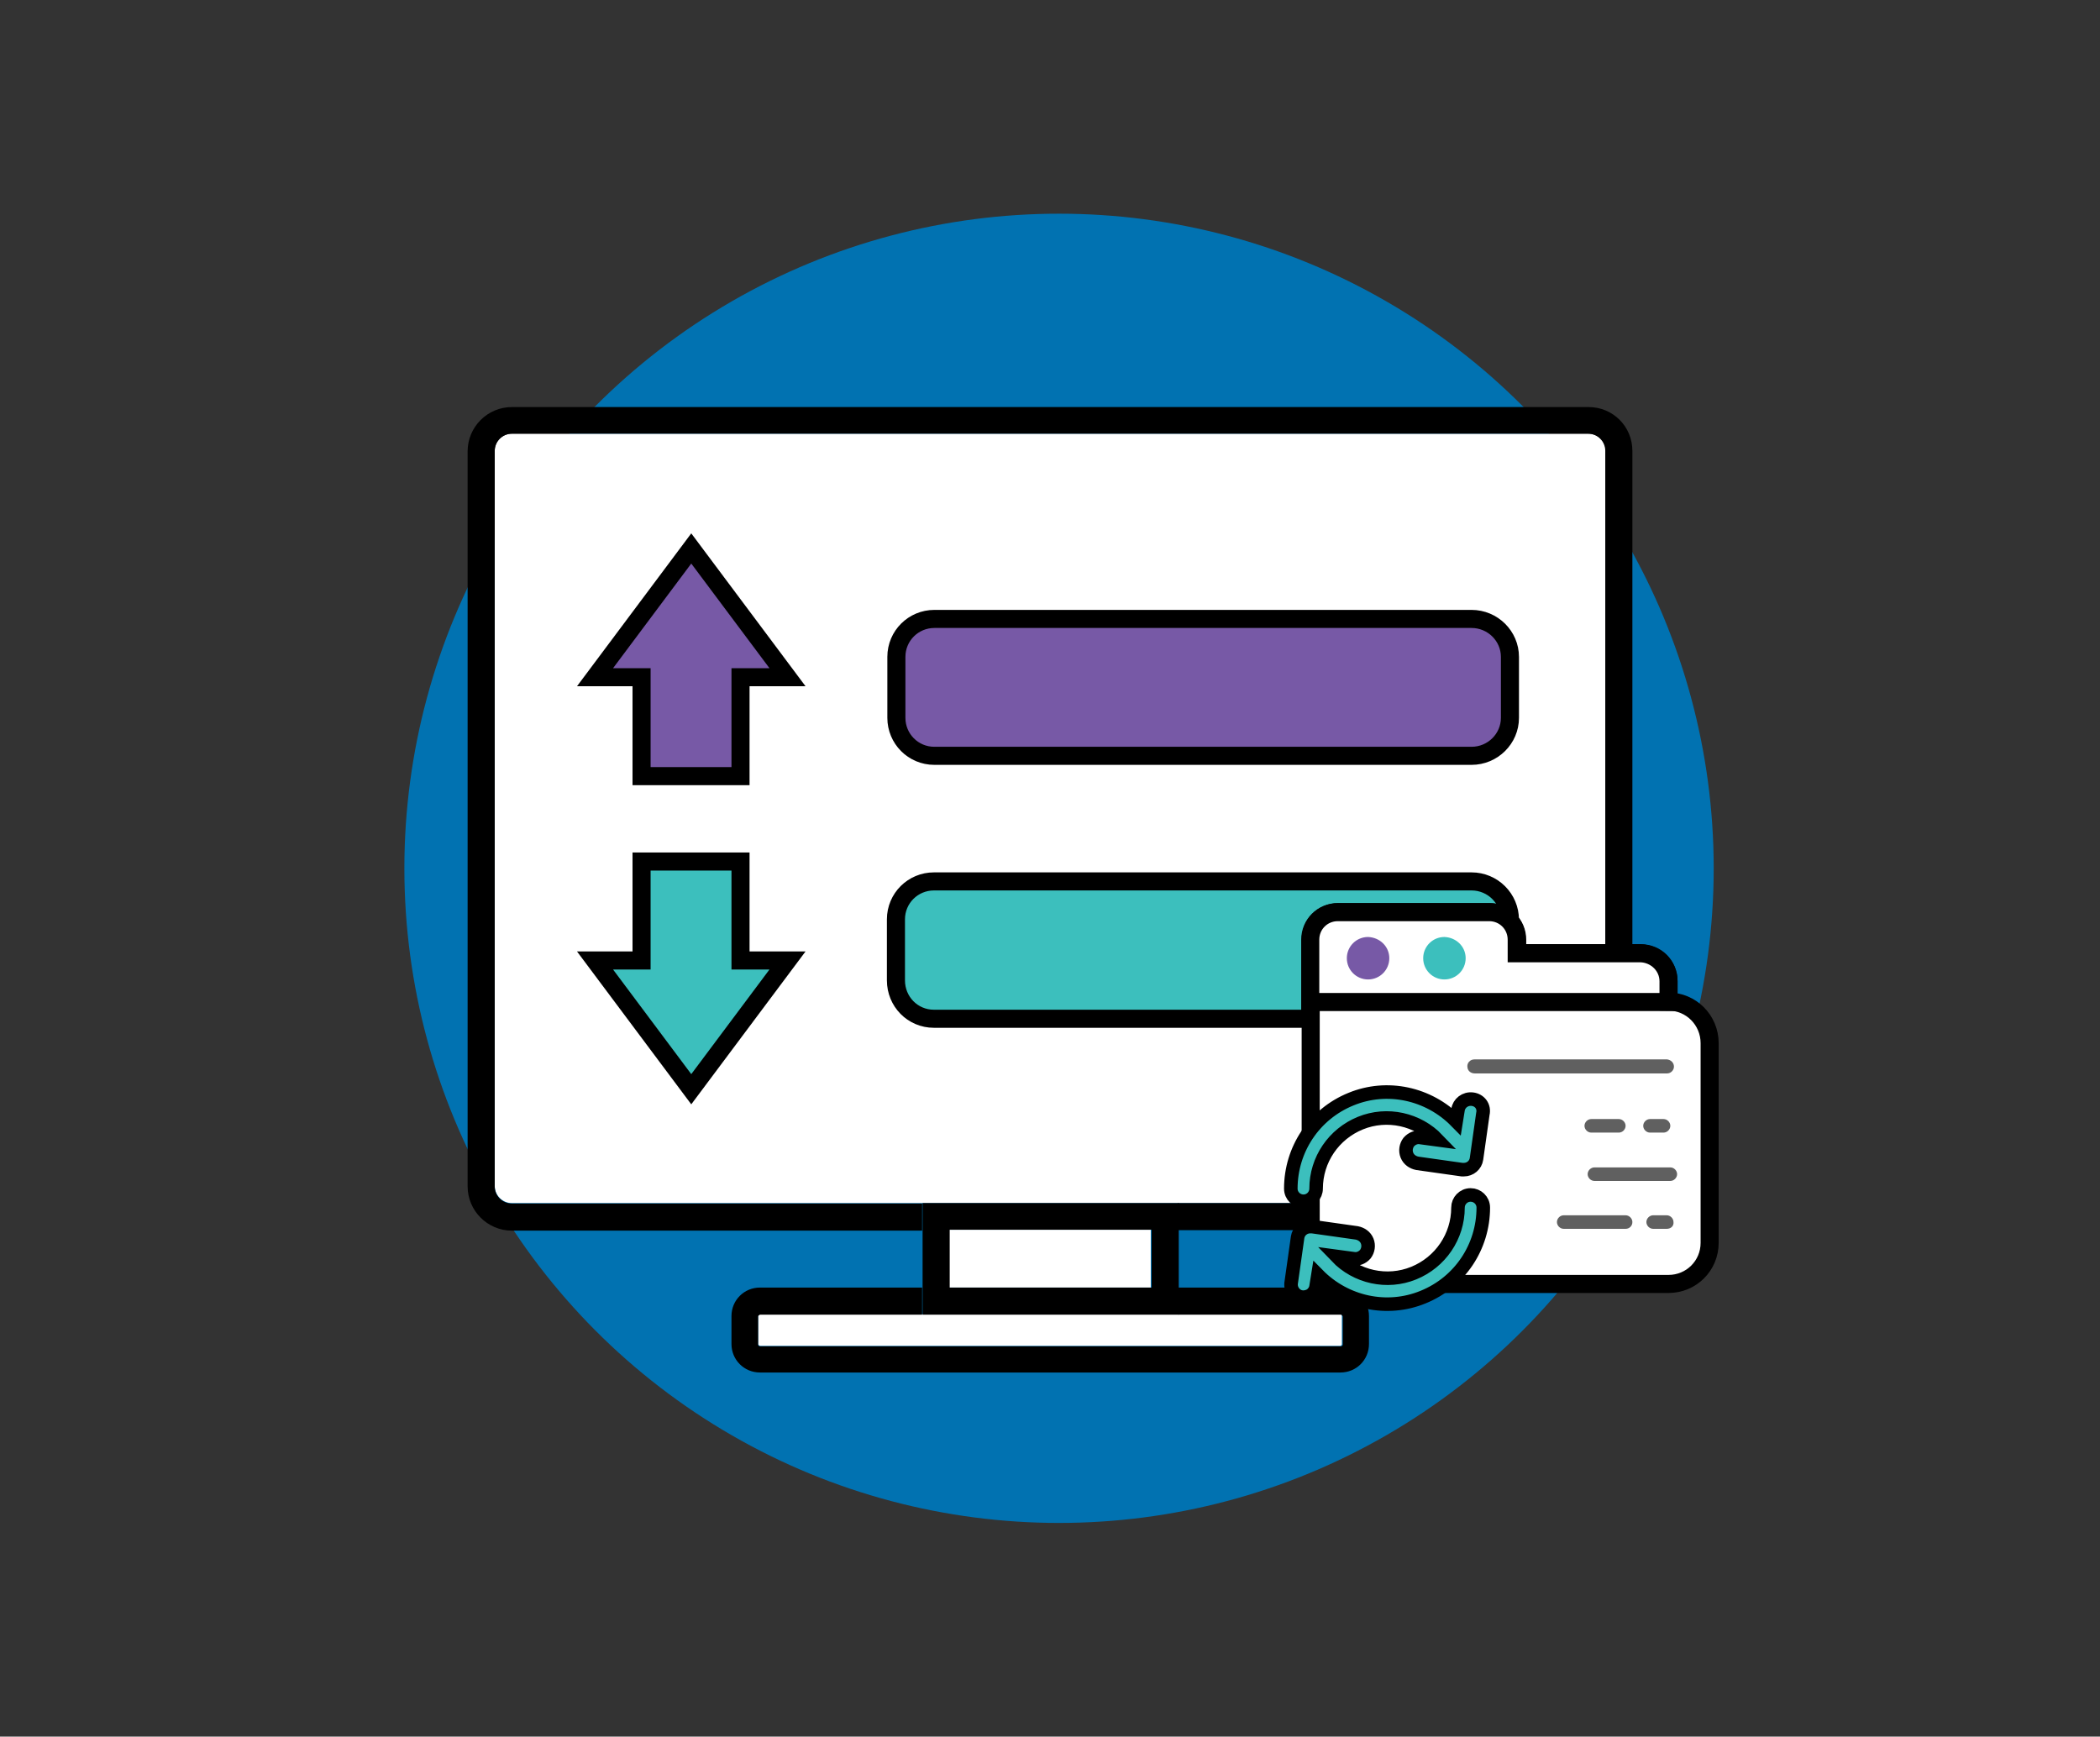
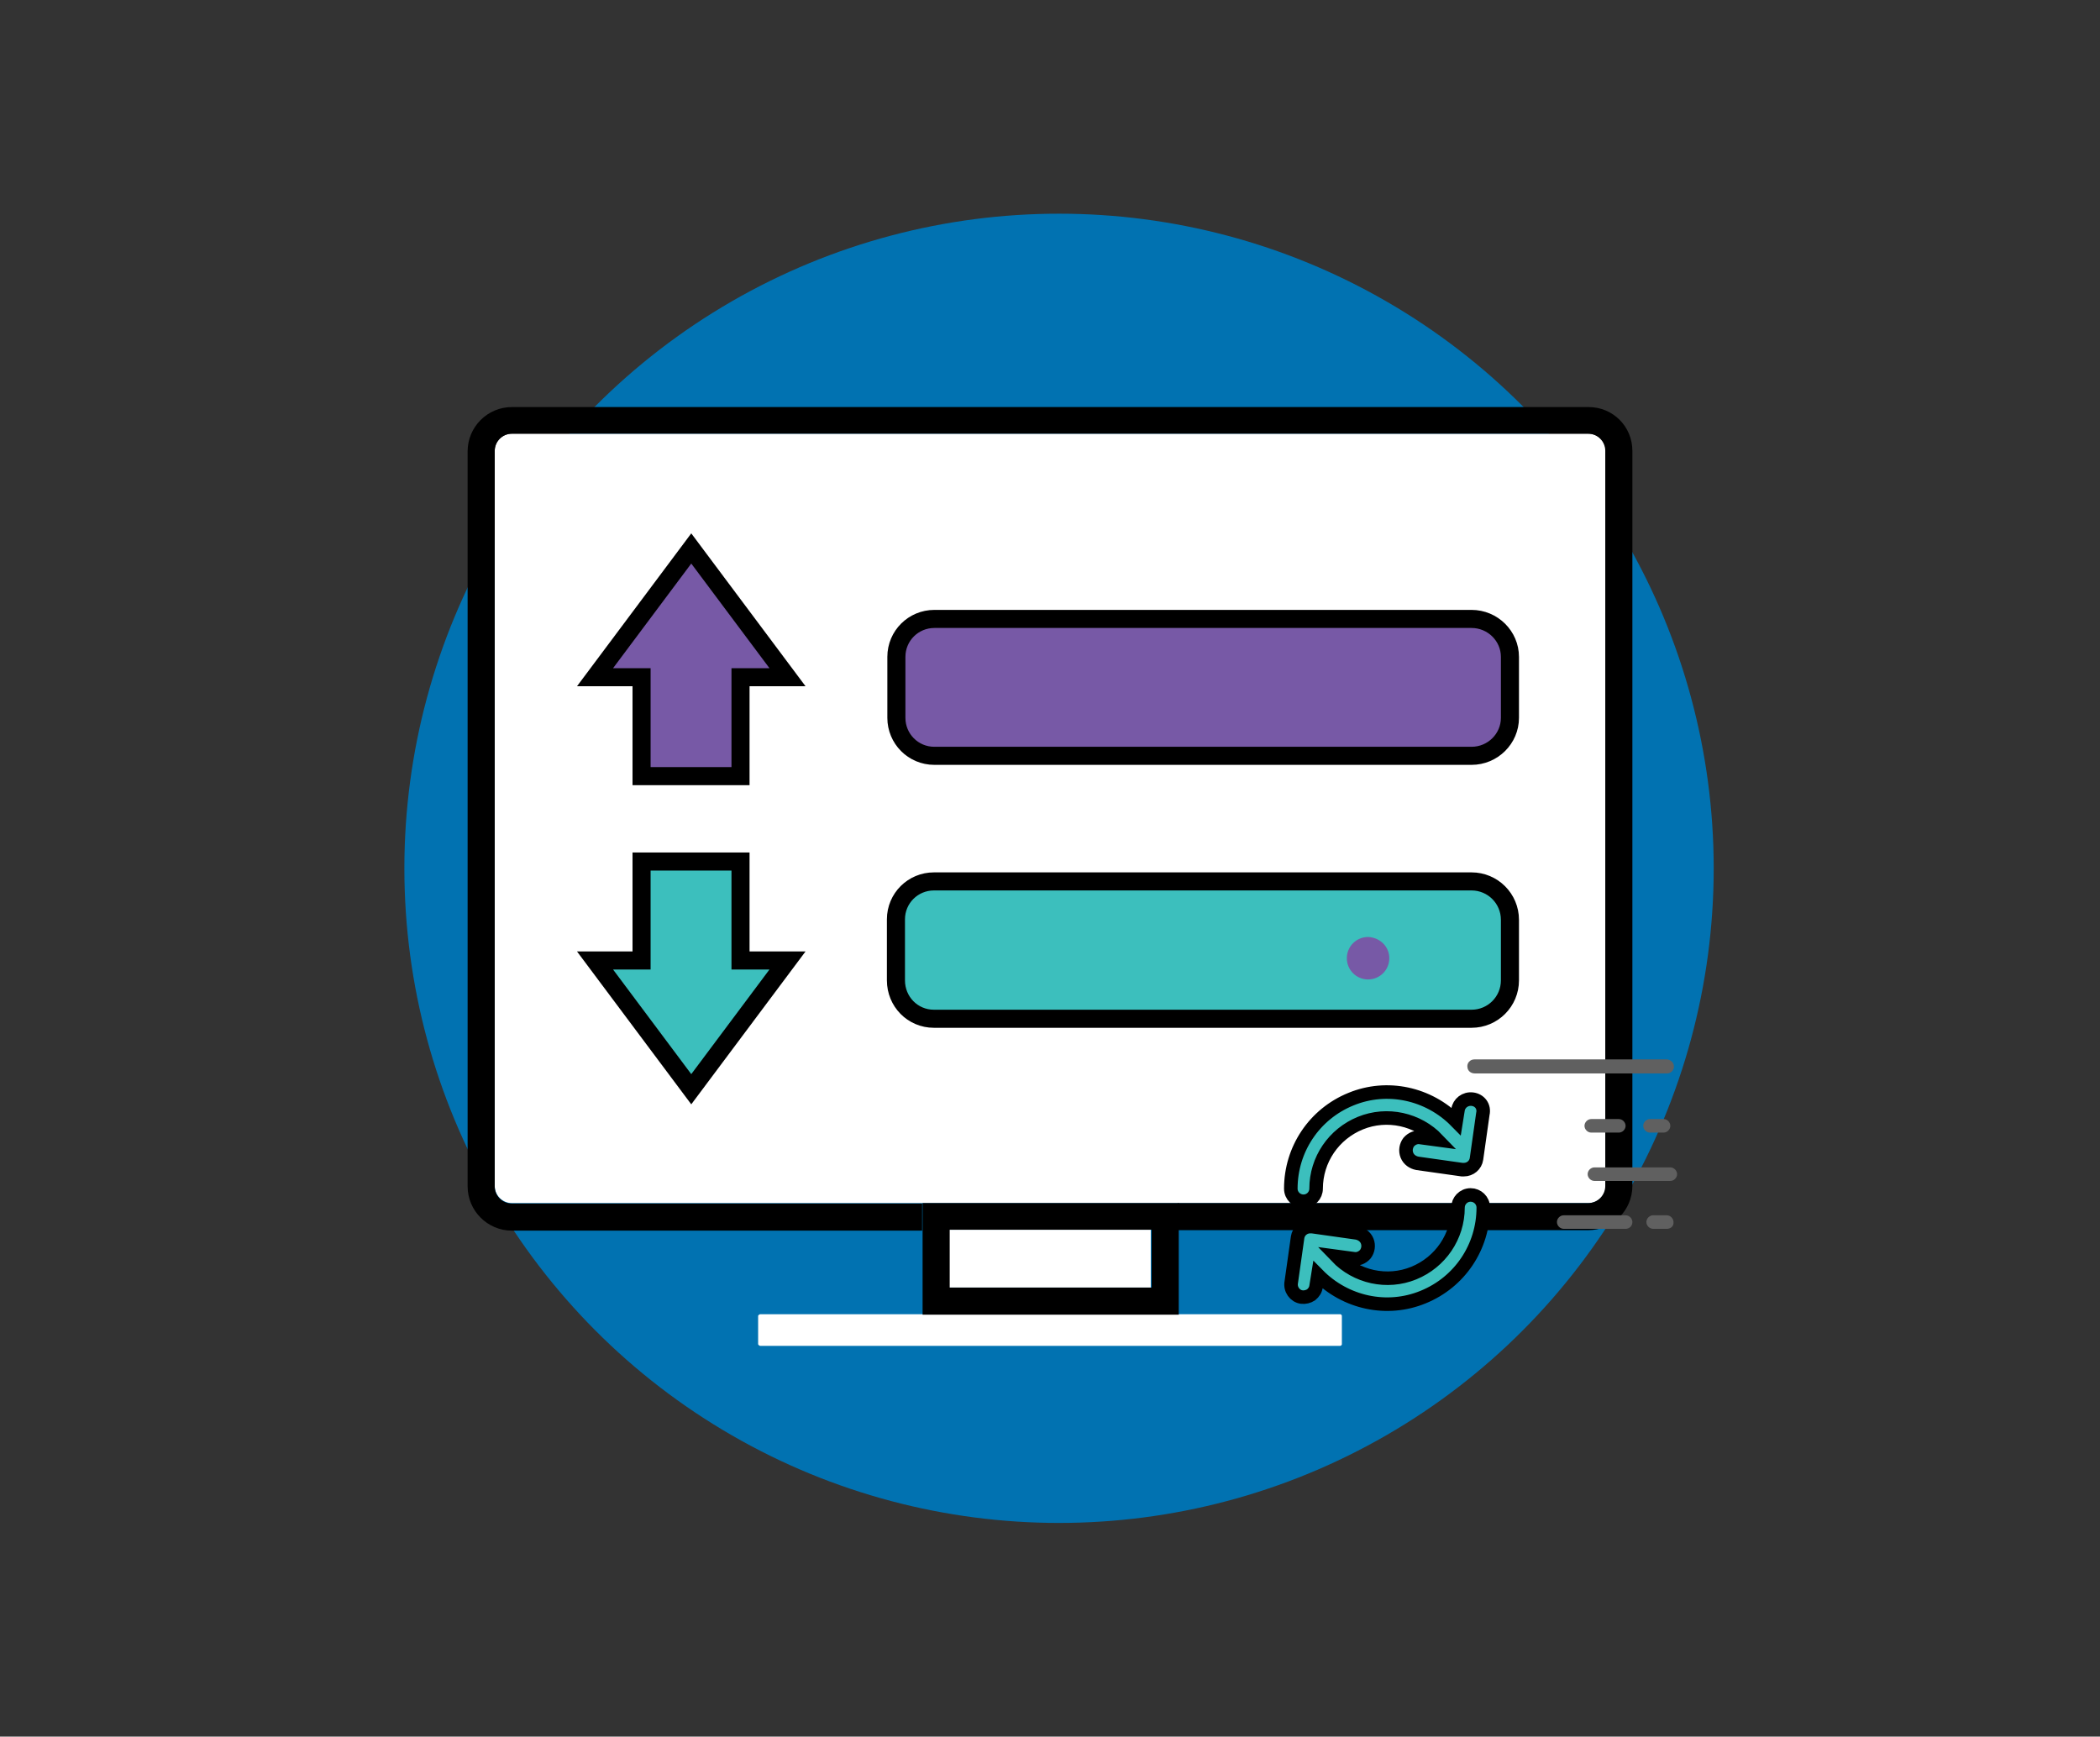
<svg xmlns="http://www.w3.org/2000/svg" version="1.1" id="Capa_1" x="0px" y="0px" viewBox="0 0 464.8 384.4" style="enable-background:new 0 0 464.8 384.4;" xml:space="preserve">
  <rect x="0" y="0" width="464.8" height="384.4" fill="#333333" stroke="none" />
  <style type="text/css">
	.st0{fill:#0172B1;}
	.st1{fill:#FFFFFF;}
	.st2{fill:#7759A6;stroke:#000000;stroke-width:4;stroke-miterlimit:10;}
	.st3{fill:#3CBFBD;stroke:#000000;stroke-width:4;stroke-miterlimit:10;}
	.st4{fill:#FFFFFF;stroke:#000000;stroke-width:4;stroke-miterlimit:10;}
	.st5{fill:#606060;}
	.st6{fill:#3CBFBD;stroke:#000000;stroke-width:3;stroke-miterlimit:10;}
	.st7{fill:none;}
	.st8{fill:#3CBFBD;}
	.st9{fill:#7759A6;}
</style>
  <circle class="st0" cx="234.4" cy="192.2" r="144.9" />
  <path class="st1" d="M351.6,266.3c2.1,0,3.8-1.7,3.8-3.8V99.8c0-2.1-1.7-3.8-3.8-3.8H113.3c-2.1,0-3.8,1.7-3.8,3.8v162.7  c0,2.1,1.7,3.8,3.8,3.8H351.6z" />
-   <path d="M351.6,90.1H113.3c-5.4,0-9.8,4.4-9.8,9.8v162.7c0,5.4,4.4,9.8,9.8,9.8h90.8v-6h-90.8c-2.1,0-3.8-1.7-3.8-3.8V99.8  c0-2.1,1.7-3.8,3.8-3.8h238.2c2.1,0,3.8,1.7,3.8,3.8v162.7c0,2.1-1.7,3.8-3.8,3.8h-90.8v6h90.8c5.4,0,9.8-4.4,9.8-9.8V99.8  C361.3,94.4,357,90.1,351.6,90.1L351.6,90.1z" />
+   <path d="M351.6,90.1H113.3c-5.4,0-9.8,4.4-9.8,9.8v162.7c0,5.4,4.4,9.8,9.8,9.8h90.8v-6h-90.8c-2.1,0-3.8-1.7-3.8-3.8V99.8  c0-2.1,1.7-3.8,3.8-3.8h238.2c2.1,0,3.8,1.7,3.8,3.8v162.7c0,2.1-1.7,3.8-3.8,3.8h-90.8v6h90.8c5.4,0,9.8-4.4,9.8-9.8V99.8  C361.3,94.4,357,90.1,351.6,90.1L351.6,90.1" />
  <path class="st1" d="M167.8,291.3v6.2c0,0.2,0.2,0.3,0.4,0.4h128.4c0.2,0,0.3-0.1,0.4-0.3v-6.3c0-0.2-0.1-0.3-0.3-0.4H168.2  C168,291,167.8,291.1,167.8,291.3z" />
-   <path d="M260.9,291h35.9c0.2,0,0.3,0.2,0.4,0.4v6.2c0,0.2-0.1,0.3-0.3,0.4H168.2c-0.2,0-0.3-0.1-0.4-0.3c0,0,0,0,0,0l0,0v-6.3  c0-0.2,0.2-0.3,0.4-0.4h35.9v-6h-35.9c-3.5,0-6.3,2.8-6.3,6.3v6.2c0,3.5,2.8,6.3,6.3,6.3h128.5c3.5,0,6.3-2.8,6.3-6.3v-6.2  c0-3.5-2.8-6.3-6.3-6.3h-35.9v6H260.9z" />
  <rect x="210" y="272.2" class="st1" width="44.7" height="12.8" />
  <path d="M260.9,266.3h-56.7V291h56.7V266.3z M254.9,285h-44.7v-12.8h44.7L254.9,285z" />
  <path class="st2" d="M325.7,167.3H206.8c-4.7,0-8.4-3.8-8.4-8.4v-13.5c0-4.7,3.8-8.4,8.4-8.4h118.9c4.7,0,8.5,3.8,8.5,8.4v13.5  C334.2,163.5,330.4,167.3,325.7,167.3L325.7,167.3z M325.7,167.3" />
  <path class="st3" d="M153,241.1l-21.3-28.5H142v-21.9h21.9v21.9h10.4L153,241.1z M153,241.1" />
  <path class="st3" d="M334.2,203.6V217c0,4.7-3.8,8.5-8.5,8.5h-119c-4.7,0-8.4-3.8-8.4-8.5v-13.5c0-4.7,3.8-8.4,8.4-8.4h119  C330.4,195.1,334.2,198.9,334.2,203.6L334.2,203.6z M334.2,203.6" />
  <path class="st2" d="M153,121.4l-21.3,28.5H142v21.9h21.9v-21.9h10.4L153,121.4z M153,121.4" />
  <g>
-     <path class="st4" d="M378.4,230.9v44.2c0,5.1-4.1,9.1-9.1,9.1h-70.1c-5.1,0-9.1-4.1-9.1-9.1V208c0-3.4,2.7-6.1,6.1-6.1h33.5   c3.4,0,6.1,2.7,6.1,6.1v3h27.4c3.4,0,6.1,2.7,6.1,6.1v4.6C374.3,221.7,378.4,225.8,378.4,230.9L378.4,230.9z M378.4,230.9" />
-     <path class="st4" d="M369.3,217.2v4.6H290V208c0-3.4,2.7-6.1,6.1-6.1h33.5c3.4,0,6.1,2.7,6.1,6.1v3h27.4   C366.5,211.1,369.3,213.8,369.3,217.2L369.3,217.2z M369.3,217.2" />
    <path class="st5" d="M370.5,236.1L370.5,236.1c0,0.8-0.7,1.5-1.5,1.5h-42.6c-0.8,0-1.5-0.5-1.6-1.3c-0.2-1,0.6-1.8,1.5-1.8h42.7   C369.8,234.6,370.5,235.2,370.5,236.1z M370.5,234.6" />
    <path class="st6" d="M325.9,243.3c-1.6-0.2-3,0.9-3.2,2.4l-0.4,2.5c-6.1-6.2-15.3-8.2-23.3-4.9c-8.1,3.3-13.3,11.1-13.3,19.8   c0,1.6,1.3,2.8,2.8,2.8c1.6,0,2.8-1.3,2.8-2.8c0-6.4,3.9-12.1,9.8-14.5c5.9-2.4,12.7-0.9,17.1,3.7l-3.7-0.5c-1-0.2-2,0.2-2.7,1   c-0.6,0.8-0.8,1.9-0.4,2.9c0.4,1,1.3,1.6,2.3,1.8l9.9,1.4c0.1,0,0.3,0,0.4,0c1.4,0,2.6-1,2.8-2.4l1.4-9.9   C328.6,244.9,327.5,243.5,325.9,243.3L325.9,243.3z M325.9,243.3" />
    <path class="st6" d="M288.1,287.1c0.7,0.1,1.5-0.1,2.1-0.5c0.6-0.5,1-1.1,1.1-1.9l0.4-2.5c6.1,6.2,15.3,8.2,23.3,4.9   c8.1-3.3,13.3-11.1,13.3-19.8c0-1.6-1.3-2.8-2.8-2.8c-1.6,0-2.8,1.3-2.8,2.8c0,6.4-3.9,12.1-9.8,14.5c-5.9,2.4-12.7,0.9-17.1-3.7   l3.7,0.5c1,0.2,2-0.2,2.7-1c0.6-0.8,0.8-1.9,0.4-2.9c-0.4-1-1.3-1.6-2.3-1.8l-9.9-1.4c-0.1,0-0.3,0-0.4,0c-1.4,0-2.6,1-2.8,2.4   l-1.4,9.9C285.5,285.4,286.6,286.9,288.1,287.1L288.1,287.1z M288.1,287.1" />
    <rect x="275.4" y="191.1" class="st7" width="108.5" height="108.5" />
    <g>
      <path class="st5" d="M358.3,250.7h-6.1c-0.8,0-1.5-0.7-1.5-1.5c0-0.8,0.7-1.5,1.5-1.5h6.1c0.8,0,1.5,0.7,1.5,1.5    C359.8,250,359.1,250.7,358.3,250.7L358.3,250.7z M358.3,250.7" />
      <path class="st5" d="M369.7,261.4h-16.8c-0.8,0-1.5-0.7-1.5-1.5c0-0.8,0.7-1.5,1.5-1.5h16.8c0.8,0,1.5,0.7,1.5,1.5    C371.2,260.7,370.5,261.4,369.7,261.4L369.7,261.4z M369.7,261.4" />
      <path class="st5" d="M368.9,272h-3c-0.8,0-1.5-0.7-1.5-1.5c0-0.8,0.7-1.5,1.5-1.5h3c0.8,0,1.5,0.7,1.5,1.5    C370.5,271.4,369.8,272,368.9,272L368.9,272z M368.9,272" />
      <path class="st5" d="M368.2,250.7h-3c-0.8,0-1.5-0.7-1.5-1.5c0-0.8,0.7-1.5,1.5-1.5h3c0.8,0,1.5,0.7,1.5,1.5    C369.7,250,369,250.7,368.2,250.7L368.2,250.7z M368.2,250.7" />
      <path class="st5" d="M359.8,272h-13.7c-0.8,0-1.5-0.7-1.5-1.5c0-0.8,0.7-1.5,1.5-1.5h13.7c0.8,0,1.5,0.7,1.5,1.5    C361.3,271.4,360.6,272,359.8,272L359.8,272z M359.8,272" />
    </g>
    <path class="st8" d="M324.4,212.1c0,2.6-2.1,4.7-4.7,4.7c-2.6,0-4.7-2.1-4.7-4.7c0-2.6,2.1-4.7,4.7-4.7l0,0   C322.3,207.5,324.4,209.5,324.4,212.1z" />
    <path class="st9" d="M307.5,212.1c0,2.6-2.1,4.7-4.7,4.7c-2.6,0-4.7-2.1-4.7-4.7s2.1-4.7,4.7-4.7   C305.4,207.5,307.5,209.5,307.5,212.1L307.5,212.1z" />
  </g>
</svg>